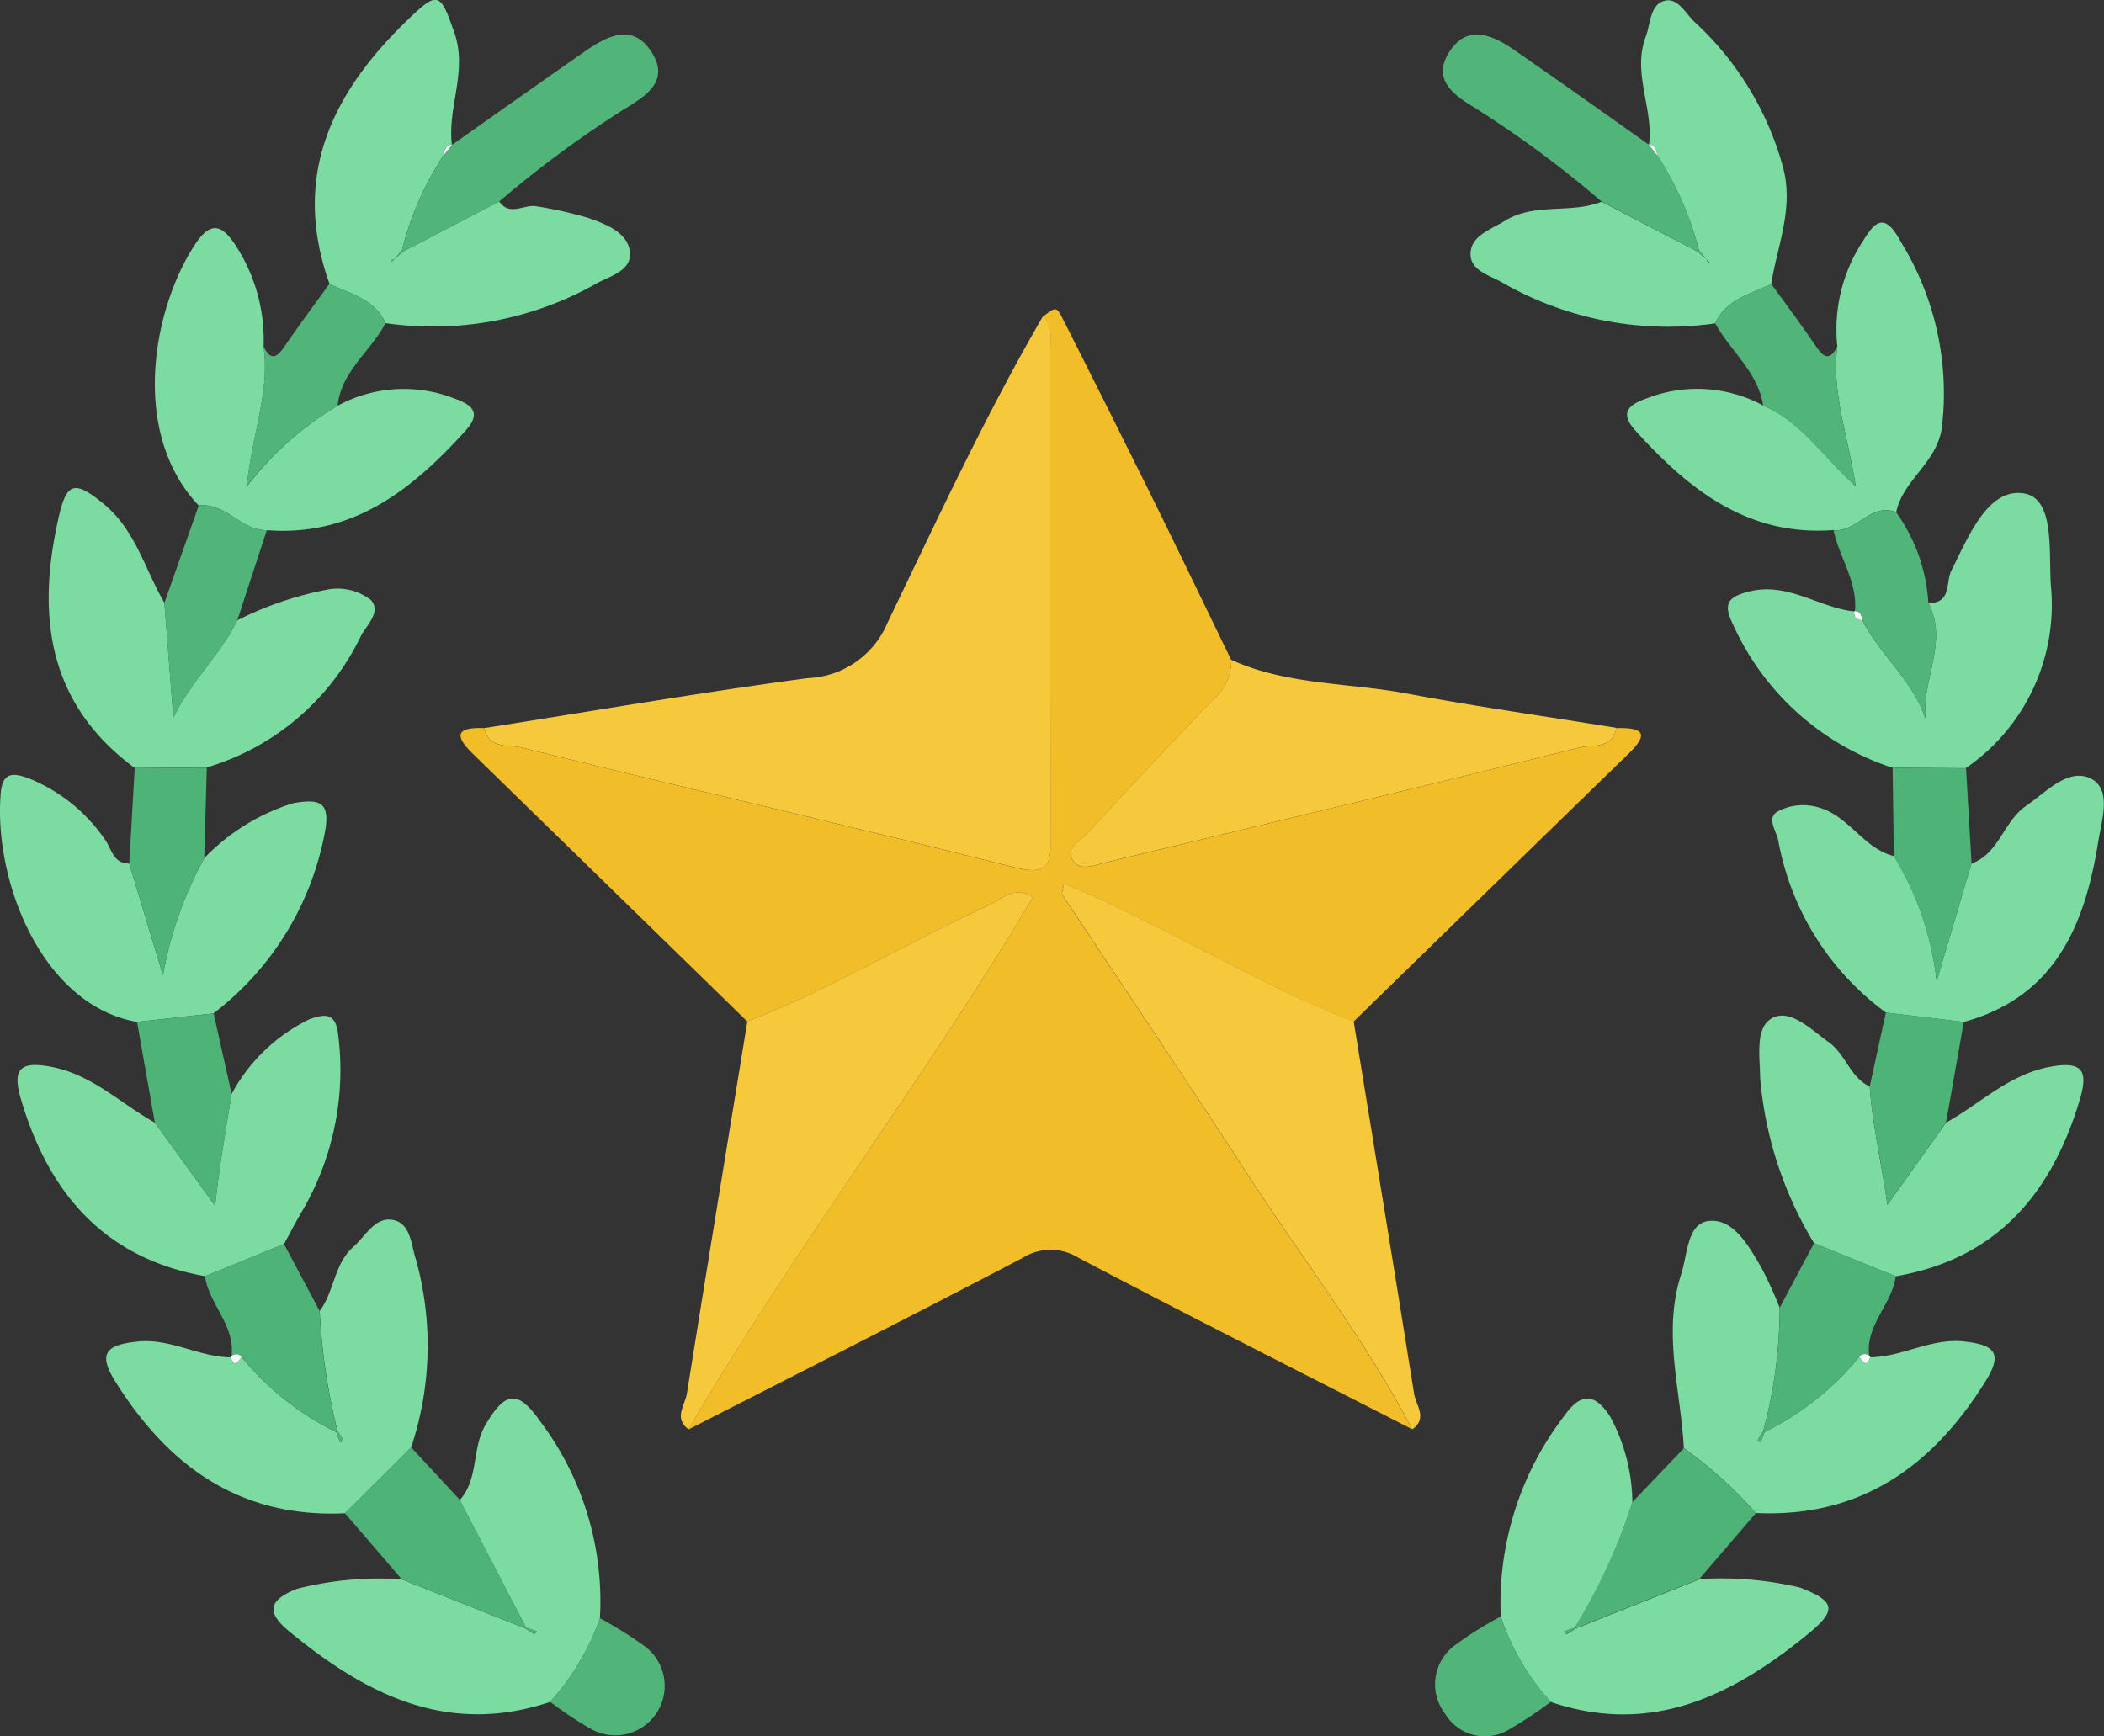
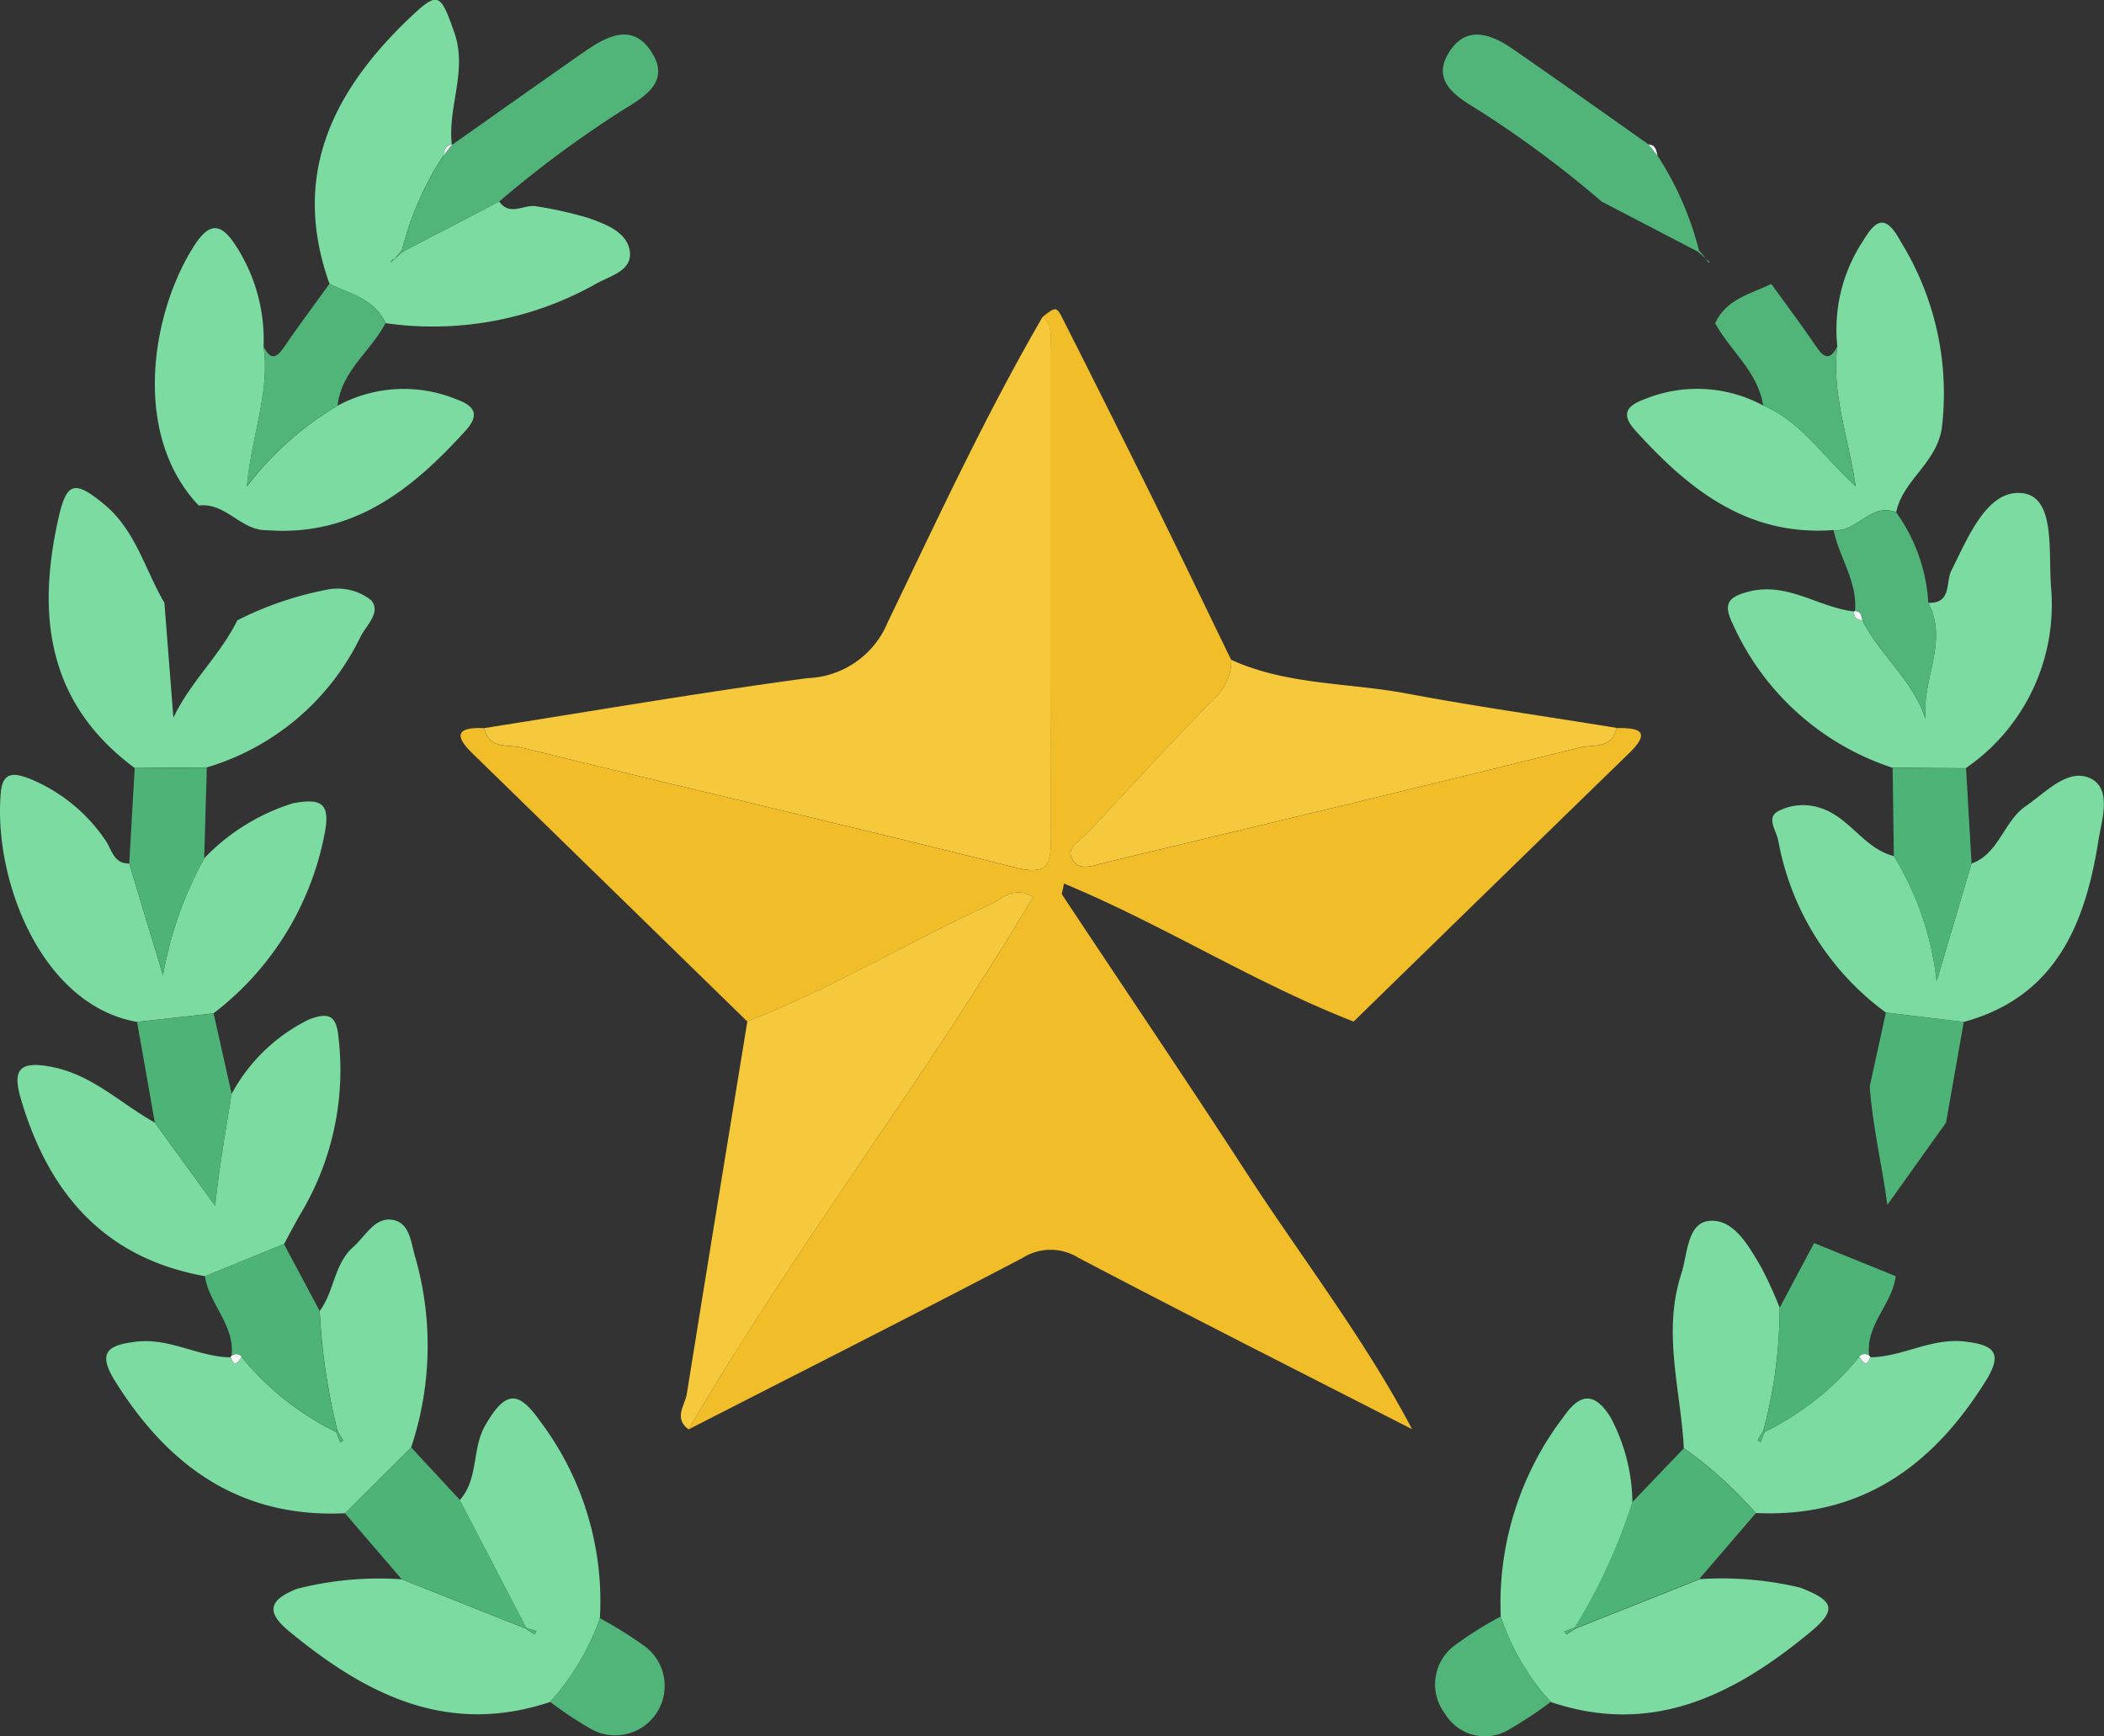
<svg xmlns="http://www.w3.org/2000/svg" width="64.207" height="52.984" viewBox="0 0 64.207 52.984">
  <rect x="0" y="0" width="64.207" height="52.984" fill="#333333" stroke="none" />
  <defs>
    <clipPath id="clip-path">
      <rect id="Rectangle_39613" data-name="Rectangle 39613" width="64.207" height="52.984" fill="none" />
    </clipPath>
  </defs>
  <g id="Group_93788" data-name="Group 93788" transform="translate(45)">
    <g id="Group_93787" data-name="Group 93787" transform="translate(-45)" clip-path="url(#clip-path)">
      <path id="Path_238130" data-name="Path 238130" d="M85.195,71.888c-3.4-1.74-6.811-3.461-10.193-5.238a1.6,1.6,0,0,0-1.7.008c-3.383,1.772-6.793,3.494-10.192,5.233,3.247-5.574,7.216-10.684,10.51-16.246-.586-.363-.938.06-1.32.235-2.488,1.139-4.837,2.569-7.4,3.56q-4.192-4.091-8.385-8.181c-.652-.635-.358-.8.365-.771.123.648.732.5,1.111.589,5.017,1.237,10.053,2.4,15.063,3.662,1.017.256,1.112-.078,1.108-.918-.022-4.945-.009-9.889-.015-14.834,0-.362.1-.758-.229-1.053.4-.311.418-.322.614.066q1.38,2.731,2.738,5.474c.81,1.64,1.6,3.289,2.4,4.934a1.51,1.51,0,0,1-.548,1.2c-1.294,1.349-2.568,2.716-3.839,4.087-.212.229-.661.43-.475.785.211.4.661.2,1.011.116,4.834-1.162,9.669-2.318,14.494-3.516.379-.094.992.06,1.109-.594.64-.008,1.11.065.393.763q-4.208,4.094-8.41,8.195c-3.035-1.182-5.8-2.951-8.839-4.213-.032.2-.082.3-.051.347,1.874,2.832,3.781,5.642,5.627,8.491,1.688,2.6,3.6,5.062,5.051,7.823" transform="translate(-42.097 -28.265)" fill="#f1bd28" />
      <path id="Path_238131" data-name="Path 238131" d="M76.1,38.62c.331.3.229.691.229,1.053.005,4.945-.008,9.889.015,14.834,0,.841-.092,1.175-1.108.918C70.222,54.162,65.186,53,60.169,51.763c-.379-.093-.988.06-1.111-.589,3.286-.517,6.565-1.082,9.862-1.524a2.753,2.753,0,0,0,2.442-1.7c1.514-3.142,2.979-6.314,4.735-9.336" transform="translate(-44.274 -28.953)" fill="#f6c93d" />
-       <path id="Path_238132" data-name="Path 238132" d="M140.161,124.368c-1.446-2.761-3.363-5.218-5.051-7.823-1.846-2.849-3.753-5.66-5.627-8.491-.031-.047.019-.148.051-.347,3.039,1.263,5.8,3.031,8.839,4.213.618,3.787,1.24,7.573,1.844,11.363.056.353.423.75-.056,1.085" transform="translate(-97.063 -80.745)" fill="#f6c93d" />
      <path id="Path_238133" data-name="Path 238133" d="M85.016,112.743c2.56-.991,4.908-2.421,7.4-3.56.382-.175.735-.6,1.321-.235-3.294,5.562-7.263,10.673-10.51,16.246-.466-.339-.11-.735-.053-1.091.605-3.789,1.228-7.574,1.846-11.361" transform="translate(-62.213 -81.569)" fill="#f6c93d" />
      <path id="Path_238134" data-name="Path 238134" d="M39.025,173.6c.582-.649.364-1.565.778-2.282.6-1.036.993-1.095,1.664-.14a9.128,9.128,0,0,1,1.835,6.031,7.6,7.6,0,0,1-1.52,2.552c-3.142,1.05-5.644-.238-7.979-2.17-.74-.612-.543-.965.251-1.282a10.1,10.1,0,0,1,3.2-.292l3.773,1.5c.092.06.184.122.279.177a1.059,1.059,0,0,0,.065-.091l-.323-.11L39.025,173.6" transform="translate(-24.995 -127.816)" fill="#7bdba1" />
      <path id="Path_238135" data-name="Path 238135" d="M188.958,176.015a10.386,10.386,0,0,1,3.082.257c1.055.41,1.141.677.271,1.392-2.3,1.891-4.788,3.145-7.879,2.1a7.287,7.287,0,0,1-1.527-2.605,9.4,9.4,0,0,1,1.944-6.136c.52-.737.952-.662,1.4.04a5.615,5.615,0,0,1,.673,2.611,17.266,17.266,0,0,1-1.756,3.823l-.323.111a.977.977,0,0,0,.065.091c.1-.055.188-.116.28-.176l3.773-1.5" transform="translate(-137.107 -127.818)" fill="#7bdba1" />
      <path id="Path_238136" data-name="Path 238136" d="M147.163,82.537c-.118.654-.73.5-1.109.594-4.825,1.2-9.661,2.355-14.495,3.516-.35.084-.8.287-1.011-.116-.186-.355.264-.556.475-.785,1.27-1.371,2.545-2.738,3.839-4.087a1.51,1.51,0,0,0,.548-1.2c1.7.773,3.567.693,5.353,1.027,2.124.4,4.266.7,6.4,1.049" transform="translate(-97.836 -60.32)" fill="#f6c93d" />
      <path id="Path_238137" data-name="Path 238137" d="M44.009,6.151c.327.466.766.069,1.142.147a12.248,12.248,0,0,1,1.564.35c.543.19,1.221.444,1.282,1.047s-.674.739-1.109,1.008a10.151,10.151,0,0,1-6.346,1.16c-.332-.739-1.077-.889-1.712-1.2-1.181-3.3.085-5.858,2.428-8.1.887-.847.955-.783,1.38.429.413,1.178-.215,2.284-.074,3.427l.013-.016c-.219.013-.234.188-.273.344a9.524,9.524,0,0,0-1.265,2.89l-.227.27a.325.325,0,0,0-.088.036c-.015.012-.013.043-.019.066l.106-.1.265-.233,2.934-1.527" transform="translate(-28.774 0)" fill="#7bdba1" />
-       <path id="Path_238138" data-name="Path 238138" d="M184.718,4.443c.148-1.105-.518-2.184-.1-3.3.143-.382.131-.927.511-1.079.447-.178.689.35.975.618a9.4,9.4,0,0,1,2.687,4.373c.372,1.3-.155,2.432-.342,3.634-.636.307-1.38.459-1.712,1.2a10.178,10.178,0,0,1-6.454-1.222c-.4-.248-1.056-.376-1.009-.951.042-.518.635-.7,1.056-.962.911-.559,2-.2,2.941-.579L186.207,7.7l.265.233a.335.335,0,0,0,.041.086c.012.014.043.012.065.017l-.107-.1-.226-.271a9.659,9.659,0,0,0-1.266-2.891c-.039-.155-.054-.33-.273-.341Z" transform="translate(-134.397 -0.019)" fill="#7bdba1" />
      <path id="Path_238139" data-name="Path 238139" d="M204.268,155.789c-.091-1.768-.658-3.529-.083-5.307.2-.612.178-1.575.863-1.635.752-.066,1.206.779,1.586,1.425a12.15,12.15,0,0,1,.558,1.225,14.5,14.5,0,0,1-.5,3.76c-.058.094-.119.186-.171.283a.6.6,0,0,0,.088.069l.123-.318A8.692,8.692,0,0,0,209.619,153c.111.144.222.349.337,0l-.026.01c.993,0,1.876-.6,2.907-.481.87.1,1.192.327.646,1.2-1.625,2.612-3.82,4.184-7.019,4.034a12.672,12.672,0,0,0-2.195-1.979" transform="translate(-152.883 -111.585)" fill="#7bdba1" />
      <path id="Path_238140" data-name="Path 238140" d="M19.468,151.479c.447-.595.432-1.429,1.024-1.952.367-.325.648-.9,1.174-.829.577.079.586.75.731,1.193a9.831,9.831,0,0,1-.14,5.755l-2.017,2.01c-3.2.151-5.393-1.427-7.02-4.036-.55-.882-.215-1.1.649-1.2,1.03-.125,1.914.478,2.907.478l-.029-.008c.115.345.225.142.336,0a8.678,8.678,0,0,0,2.89,2.291q.061.159.121.319a.633.633,0,0,0,.089-.069c-.053-.1-.113-.189-.172-.283a18.8,18.8,0,0,1-.543-3.664" transform="translate(-9.71 -111.471)" fill="#7bdba1" />
      <path id="Path_238141" data-name="Path 238141" d="M215.672,68.49a8.093,8.093,0,0,1-4.868-4.371c-.309-.625-.172-.84.486-1.008,1.194-.3,2.141.5,3.232.611l-.021-.01c-.027.194.084.263.252.281.532,1.062,1.538,1.818,1.925,3.008-.123-1.208.711-2.359.084-3.545.714.029.529-.628.7-.976.526-1.044,1.115-2.539,2.216-2.364.958.153.752,1.783.826,2.825a6.045,6.045,0,0,1-2.6,5.562l-2.241-.015" transform="translate(-157.917 -45.057)" fill="#7bdba1" />
      <path id="Path_238142" data-name="Path 238142" d="M11.7,63.566a10.376,10.376,0,0,1,2.789-.945,1.657,1.657,0,0,1,1.29.327c.319.363-.132.762-.309,1.1a7.624,7.624,0,0,1-4.7,4.008l-2.2.018c-2.67-1.972-3-4.665-2.323-7.645.247-1.1.5-1.132,1.38-.412.972.8,1.252,2,1.848,3.015q.137,1.753.274,3.506c.527-1.109,1.44-1.917,1.953-2.978" transform="translate(-4.458 -44.634)" fill="#7bdba1" />
      <path id="Path_238143" data-name="Path 238143" d="M4.18,102.015C1.25,101.5-.214,97.65.025,95.006c.063-.692.485-.559.882-.413A5.138,5.138,0,0,1,3.2,96.446c.21.278.247.743.743.734l1.03,3.413a11.565,11.565,0,0,1,1.263-3.577,6.371,6.371,0,0,1,2.717-1.678c.805-.138,1.151-.048.952.939a9.029,9.029,0,0,1-3.391,5.478l-2.336.26" transform="translate(0 -70.826)" fill="#7bdba1" />
-       <path id="Path_238144" data-name="Path 238144" d="M220.17,127.086c1.044-.576,1.9-1.458,3.154-1.7,1.049-.2,1.187.142.92,1.028-.858,2.852-2.538,4.83-5.608,5.362l-2.493-1.011a11.6,11.6,0,0,1-1.644-5.027c-.007-.668-.163-1.548.355-1.836.562-.313,1.2.346,1.738.73.516.365.649,1.073,1.25,1.352.084,1.2.371,2.377.538,3.616l1.79-2.509" transform="translate(-160.784 -92.823)" fill="#7bdba1" />
      <path id="Path_238145" data-name="Path 238145" d="M8.665,126.24a5.365,5.365,0,0,1,2.367-2.278c.58-.217.826-.137.892.516a8.536,8.536,0,0,1-1.123,5.367c-.188.317-.356.646-.533.97l-2.41.986c-3.057-.546-4.755-2.507-5.609-5.363-.266-.887-.125-1.23.921-1.027,1.255.244,2.11,1.122,3.151,1.7l1.842,2.54c.126-1.221.33-2.315.5-3.413" transform="translate(-1.598 -92.85)" fill="#7bdba1" />
      <path id="Path_238146" data-name="Path 238146" d="M222.138,97.262c.845-.307.973-1.286,1.659-1.757.616-.423,1.276-1.159,1.957-.848s.352,1.292.252,1.921c-.4,2.526-1.3,4.753-4.106,5.518l-2.377-.286a8.354,8.354,0,0,1-3.282-5.239c-.059-.314-.374-.7-.018-.9a1.64,1.64,0,0,1,1.19-.137c.978.24,1.407,1.266,2.354,1.5a9.243,9.243,0,0,1,1.305,3.819l1.066-3.6" transform="translate(-161.972 -70.906)" fill="#7bdba1" />
      <path id="Path_238147" data-name="Path 238147" d="M20.216,36.289c-2.1-2.217-1.413-6-.105-7.982.487-.739.835-.538,1.19-.019a5.276,5.276,0,0,1,.894,3.145c.2,1.4-.371,2.728-.508,4.275a9.639,9.639,0,0,1,2.769-2.467,4.229,4.229,0,0,1,3.591-.208c.518.186.8.431.312.969-1.629,1.8-3.434,3.242-6.066,3.038-.79.019-1.255-.856-2.076-.751" transform="translate(-14.151 -20.859)" fill="#7bdba1" />
      <path id="Path_238148" data-name="Path 238148" d="M204.763,30.926a4.9,4.9,0,0,1,.773-3.2c.345-.565.657-.945,1.159,0a8.8,8.8,0,0,1,1.254,5.713c-.174,1.069-1.184,1.567-1.39,2.549-.777-.31-1.2.63-1.91.544-2.629.2-4.427-1.243-6.054-3.043-.492-.545-.187-.781.321-.964a4.234,4.234,0,0,1,3.585.207c1.14.48,1.8,1.525,2.823,2.468-.233-1.541-.746-2.874-.56-4.278" transform="translate(-148.694 -20.355)" fill="#7bdba1" />
      <path id="Path_238149" data-name="Path 238149" d="M48.993,10.8a9.542,9.542,0,0,1,1.266-2.89l.273-.343-.013.016c1.35-.952,2.7-1.91,4.052-2.852.684-.475,1.47-.891,2.049.027.559.888-.2,1.34-.856,1.741a32.934,32.934,0,0,0-3.8,2.81l-2.934,1.527Z" transform="translate(-36.729 -3.158)" fill="#51b478" />
      <path id="Path_238150" data-name="Path 238150" d="M182.434,7.917a9.641,9.641,0,0,1,1.266,2.891l-.038.037-2.934-1.527a32.33,32.33,0,0,0-3.9-2.879c-.638-.389-1.27-.858-.756-1.675.534-.849,1.288-.553,1.95-.1,1.393.962,2.771,1.946,4.155,2.922l-.013-.015.274.341" transform="translate(-131.853 -3.167)" fill="#51b478" />
      <path id="Path_238151" data-name="Path 238151" d="M195.306,176.59a12.671,12.671,0,0,1,2.195,1.979l-1.729,2.013-3.773,1.5-.023-.026a17.231,17.231,0,0,0,1.756-3.822l1.574-1.647" transform="translate(-143.92 -132.386)" fill="#4eb376" />
      <path id="Path_238152" data-name="Path 238152" d="M42.066,178.482l2.017-2.01,1.483,1.6,2.025,3.9-.022.025-3.773-1.5-1.73-2.012" transform="translate(-31.536 -132.297)" fill="#4eb376" />
      <path id="Path_238153" data-name="Path 238153" d="M216.507,151.56,219,152.571c-.109.877-.963,1.512-.8,2.476l.026-.01a.207.207,0,0,0-.337,0A8.694,8.694,0,0,1,215,157.327l-.04-.034a14.5,14.5,0,0,0,.5-3.76l1.049-1.974" transform="translate(-161.149 -113.621)" fill="#4eb376" />
      <path id="Path_238154" data-name="Path 238154" d="M25,152.65l2.41-.986,1.089,2.043a18.776,18.776,0,0,0,.543,3.664l-.038.033a8.687,8.687,0,0,1-2.89-2.292.206.206,0,0,0-.336,0l.029.008c.138-.957-.679-1.6-.807-2.473" transform="translate(-18.746 -113.699)" fill="#4eb376" />
      <path id="Path_238155" data-name="Path 238155" d="M212.822,36.527c-.185,1.4.327,2.737.56,4.278-1.024-.942-1.683-1.988-2.823-2.468-.152-1.032-1-1.663-1.464-2.514.332-.74,1.077-.892,1.712-1.2.453.627.92,1.245,1.353,1.886.239.354.428.486.662.017" transform="translate(-156.754 -25.957)" fill="#51b478" />
      <path id="Path_238156" data-name="Path 238156" d="M32.873,38.337A9.642,9.642,0,0,0,30.1,40.8c.137-1.546.711-2.871.509-4.274.243.488.432.311.662-.026.435-.638.9-1.256,1.35-1.883.635.307,1.38.457,1.712,1.2-.45.862-1.349,1.463-1.463,2.52" transform="translate(-22.568 -25.955)" fill="#51b478" />
      <path id="Path_238157" data-name="Path 238157" d="M228.43,123.451l2.377.286q-.271,1.537-.542,3.074l-1.79,2.51c-.166-1.238-.454-2.413-.538-3.616l.493-2.255" transform="translate(-170.879 -92.548)" fill="#4eb376" />
      <path id="Path_238158" data-name="Path 238158" d="M19.585,126.018c-.173,1.1-.376,2.193-.5,3.413l-1.842-2.54q-.271-1.537-.542-3.074l2.336-.26.551,2.461" transform="translate(-12.518 -92.628)" fill="#4eb376" />
-       <path id="Path_238159" data-name="Path 238159" d="M21.091,61.616c.82-.1,1.286.77,2.076.751q-.448,1.375-.9,2.751c-.513,1.061-1.426,1.869-1.953,2.978l-.274-3.506,1.049-2.974" transform="translate(-15.025 -46.185)" fill="#51b478" />
      <path id="Path_238160" data-name="Path 238160" d="M223.526,62.822c.713.087,1.134-.854,1.91-.544a5.259,5.259,0,0,1,.982,2.762c.627,1.186-.207,2.336-.084,3.545-.387-1.19-1.393-1.946-1.925-3.009-.034-.139-.046-.3-.252-.281l.021.01c.088-.908-.479-1.644-.652-2.483" transform="translate(-167.572 -46.642)" fill="#51b478" />
      <path id="Path_238161" data-name="Path 238161" d="M233.133,96.531l-1.066,3.6a9.243,9.243,0,0,0-1.305-3.819l-.038-2.7,2.241.015.169,2.909" transform="translate(-172.968 -70.176)" fill="#4eb376" />
      <path id="Path_238162" data-name="Path 238162" d="M18.051,96.351a11.578,11.578,0,0,0-1.263,3.577l-1.03-3.413q.083-1.454.167-2.909l2.2-.018q-.039,1.381-.079,2.763" transform="translate(-11.814 -70.161)" fill="#4eb376" />
      <path id="Path_238163" data-name="Path 238163" d="M176.954,197.09a7.28,7.28,0,0,0,1.527,2.605,12.1,12.1,0,0,1-1.242.825,1.414,1.414,0,0,1-1.981-.456,1.477,1.477,0,0,1,.325-2.116,11.01,11.01,0,0,1,1.371-.858" transform="translate(-131.156 -147.754)" fill="#51b478" />
      <path id="Path_238164" data-name="Path 238164" d="M67.06,199.852a7.6,7.6,0,0,0,1.52-2.552,12.549,12.549,0,0,1,1.363.851,1.509,1.509,0,0,1-1.649,2.522,11.527,11.527,0,0,1-1.233-.821" transform="translate(-50.273 -147.911)" fill="#51b478" />
      <path id="Path_238165" data-name="Path 238165" d="M64.072,198.441l.323.11a1.062,1.062,0,0,1-.065.091c-.1-.055-.187-.116-.279-.177l.021-.025" transform="translate(-48.018 -148.767)" fill="#4eb376" />
      <path id="Path_238166" data-name="Path 238166" d="M191.032,198.466c-.092.06-.184.121-.28.176a.926.926,0,0,1-.066-.091l.323-.111.022.026" transform="translate(-142.954 -148.766)" fill="#4eb376" />
      <path id="Path_238167" data-name="Path 238167" d="M54.323,17.61l-.273.344c.039-.156.055-.33.273-.344" transform="translate(-40.52 -13.202)" fill="#f7f9fa" />
      <path id="Path_238168" data-name="Path 238168" d="M48.349,30.564l-.265.233h0l.227-.27.037.037" transform="translate(-36.047 -22.885)" fill="#51b478" />
      <path id="Path_238169" data-name="Path 238169" d="M47.767,31.6l-.106.1c.006-.023,0-.054.019-.066a.334.334,0,0,1,.088-.036h0" transform="translate(-35.73 -23.691)" fill="#51b478" />
      <path id="Path_238170" data-name="Path 238170" d="M201.245,17.952l-.274-.341c.22.011.235.186.274.341" transform="translate(-150.663 -13.203)" fill="#f7f9fa" />
      <path id="Path_238171" data-name="Path 238171" d="M207.237,30.795l-.265-.233.037-.037.226.271Z" transform="translate(-155.162 -22.884)" fill="#51b478" />
      <path id="Path_238172" data-name="Path 238172" d="M208.025,31.6l.107.1c-.022-.005-.053,0-.065-.017a.334.334,0,0,1-.041-.086h0" transform="translate(-155.952 -23.691)" fill="#51b478" />
      <path id="Path_238173" data-name="Path 238173" d="M214.485,174.5l-.123.318a.6.6,0,0,1-.088-.069c.053-.1.113-.189.171-.283l.04.034" transform="translate(-160.636 -130.792)" fill="#4eb376" />
      <path id="Path_238174" data-name="Path 238174" d="M226.654,165.185a.207.207,0,0,1,.337,0c-.115.346-.226.142-.337,0" transform="translate(-169.917 -123.771)" fill="#f7f9fa" />
      <path id="Path_238175" data-name="Path 238175" d="M41.041,174.466c.059.094.119.186.172.283a.659.659,0,0,1-.089.069L41,174.5l.038-.032" transform="translate(-30.739 -130.793)" fill="#4eb376" />
      <path id="Path_238176" data-name="Path 238176" d="M28.114,165.187a.206.206,0,0,1,.336,0c-.111.145-.222.347-.336,0" transform="translate(-21.076 -123.771)" fill="#f7f9fa" />
      <path id="Path_238177" data-name="Path 238177" d="M226.033,74.516c.206-.016.218.142.252.281-.167-.019-.279-.088-.252-.281" transform="translate(-169.449 -55.862)" fill="#f7f9fa" />
    </g>
  </g>
</svg>